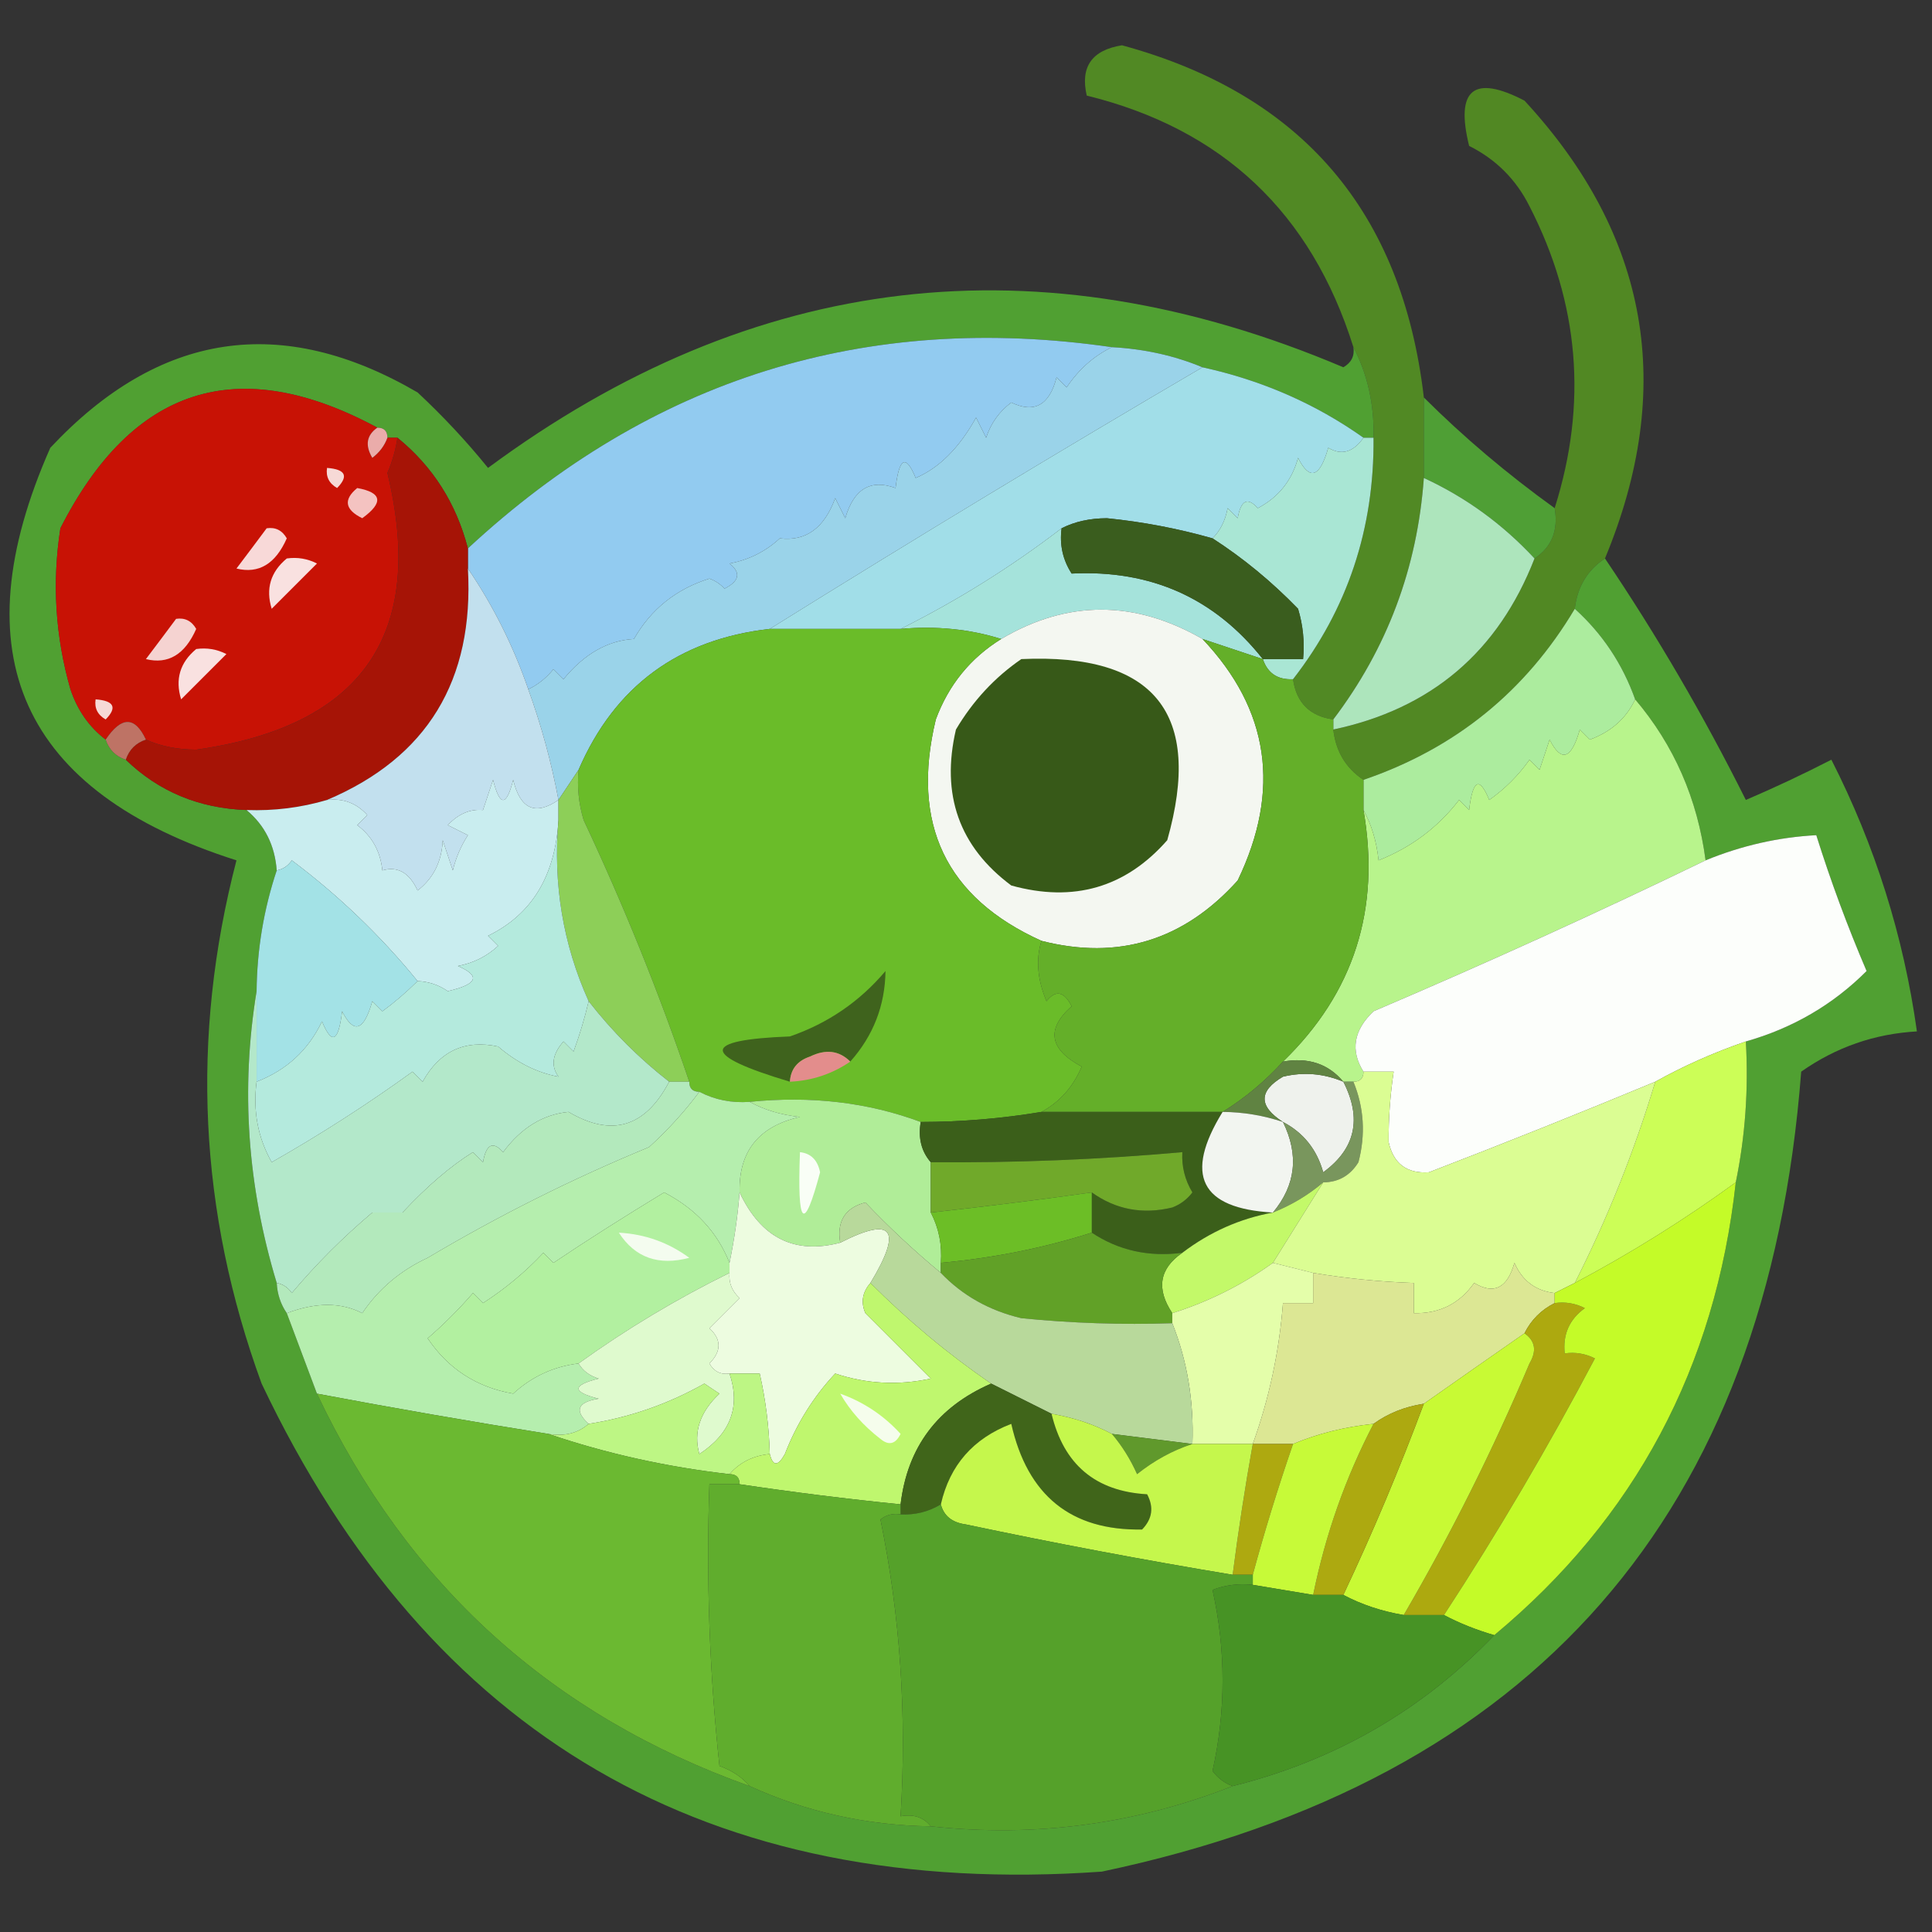
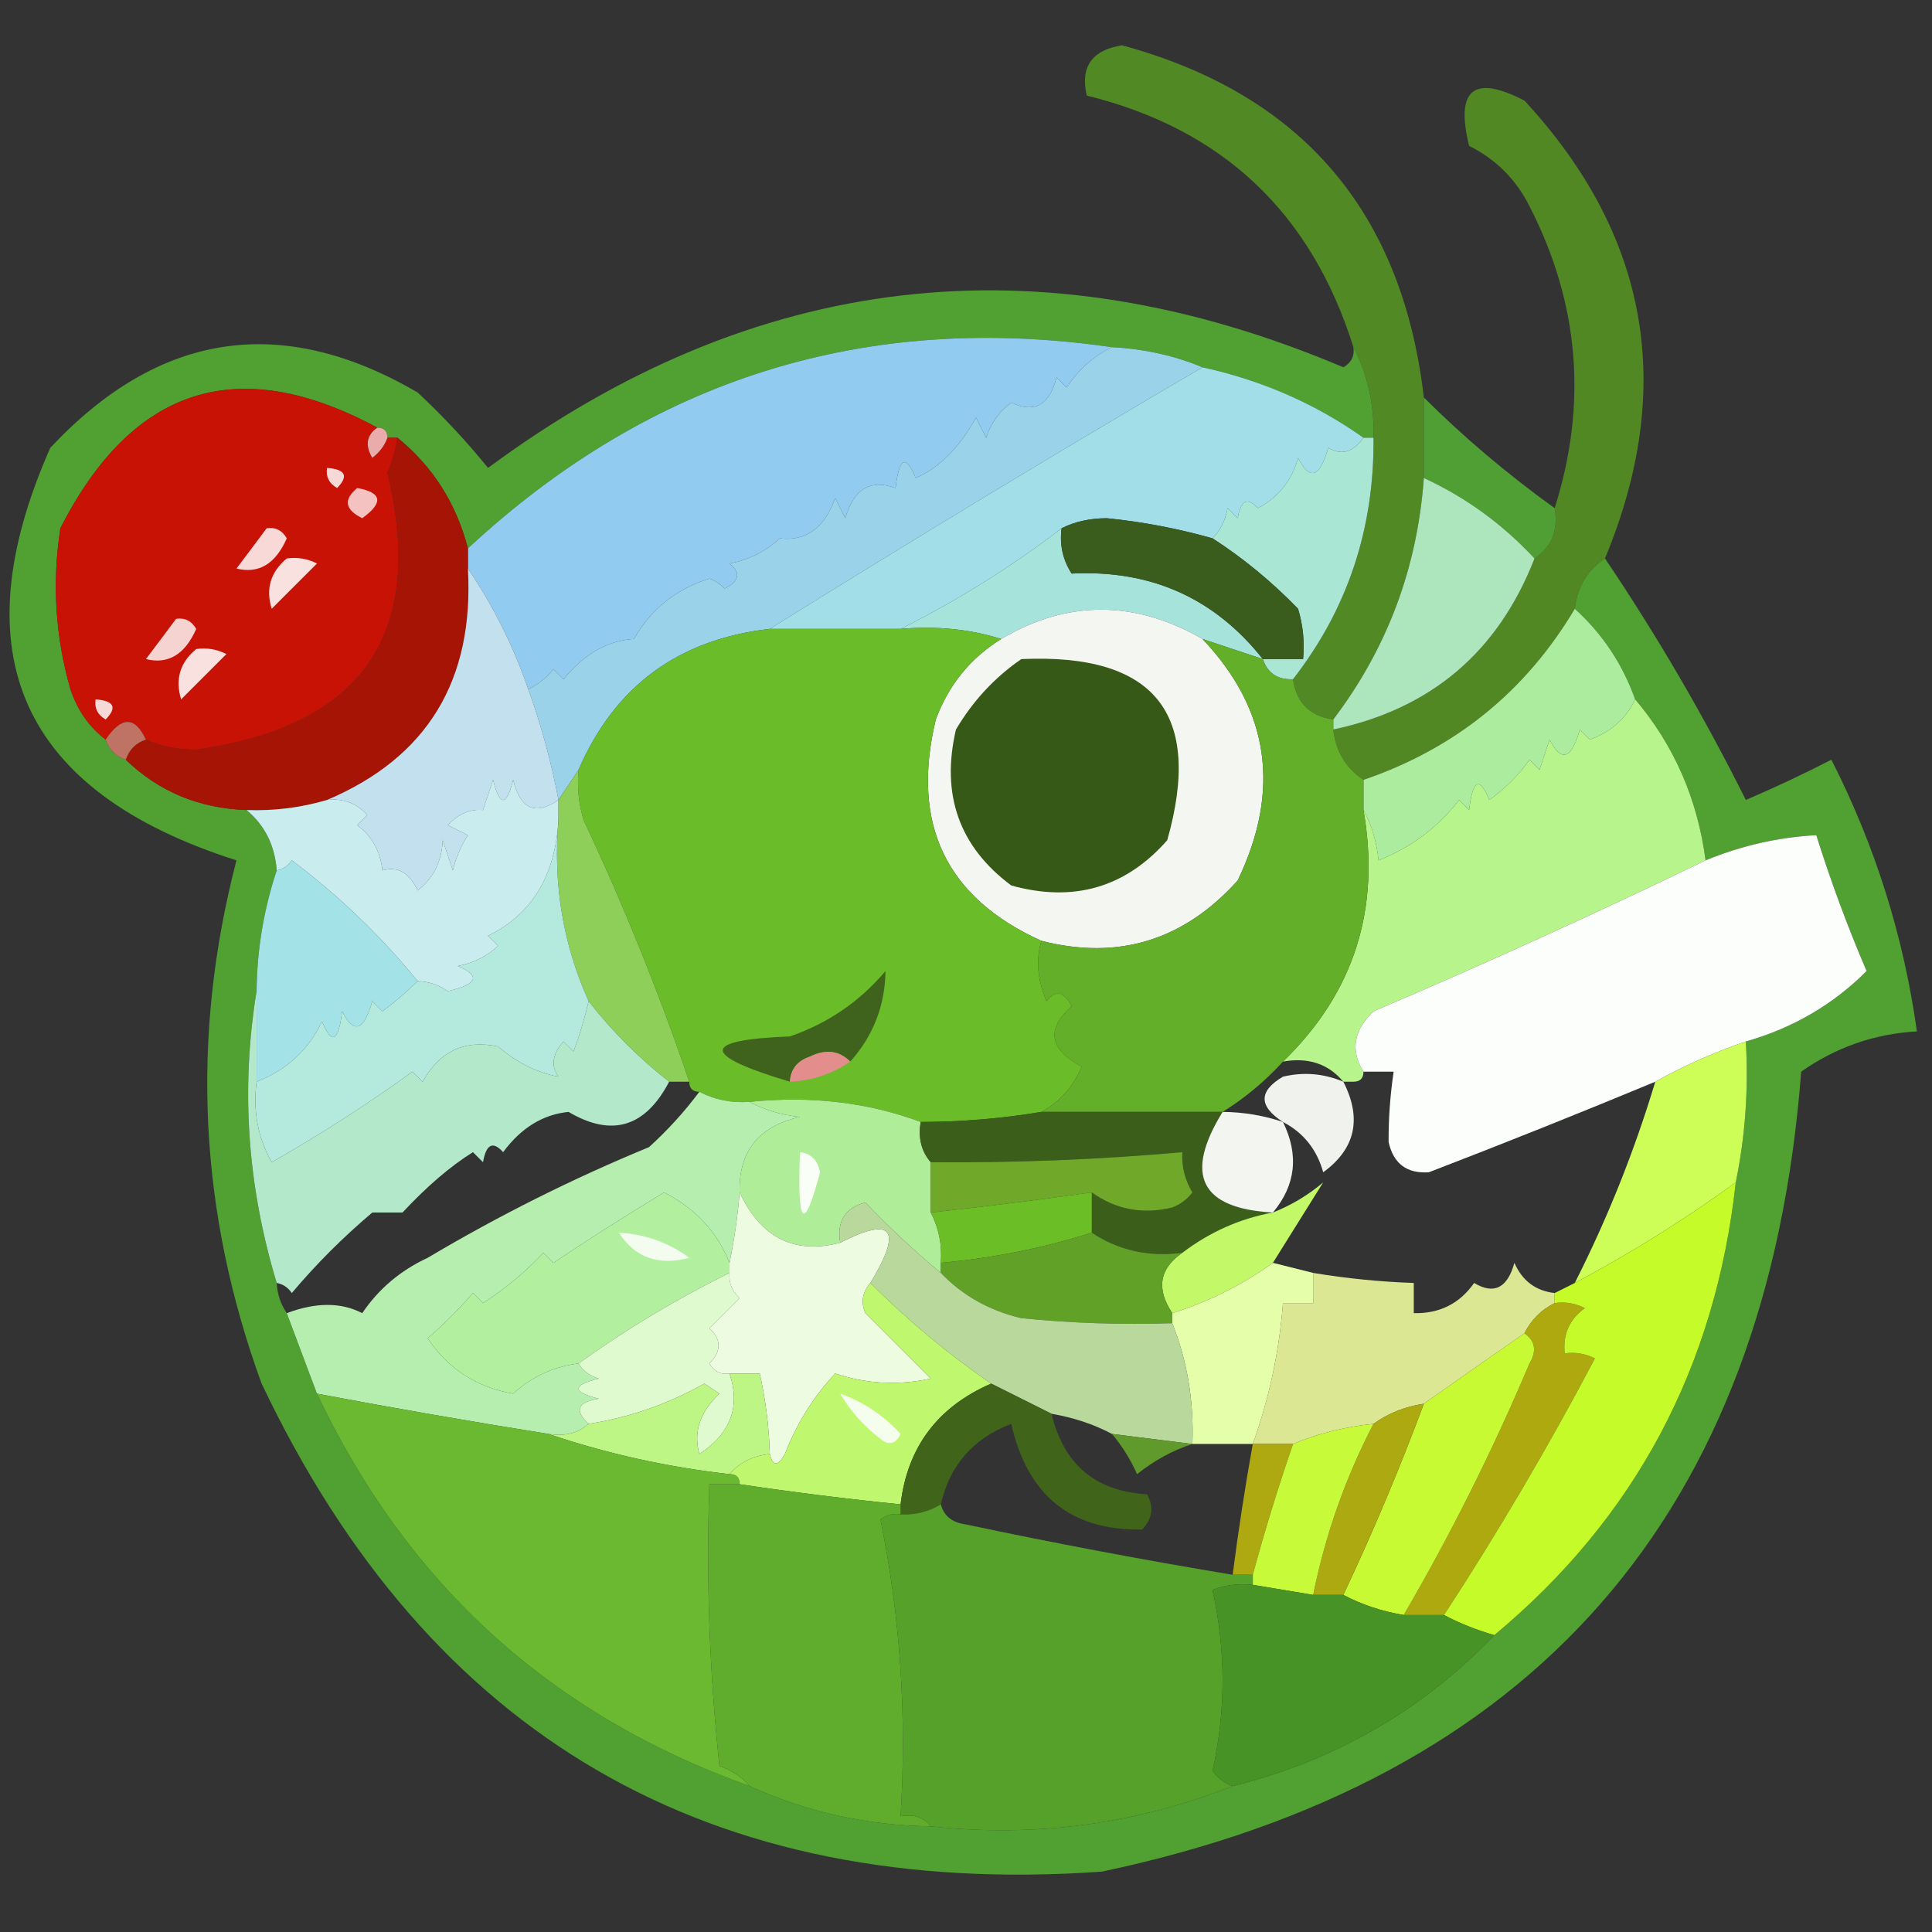
<svg xmlns="http://www.w3.org/2000/svg" version="1.1" width="192px" height="192px" style="shape-rendering:geometricPrecision; text-rendering:geometricPrecision; image-rendering:optimizeQuality; fill-rule:evenodd; clip-rule:evenodd">
  <rect width="100%" height="100%" fill="#333333" stroke="none" />
  <g>
    <path style="opacity:1" fill="#518924" d="M 141.5,39.5 C 141.5,42.167 141.5,44.833 141.5,47.5C 140.854,56.443 137.854,64.443 132.5,71.5C 130.167,71.167 128.833,69.833 128.5,67.5C 133.916,60.537 136.583,52.537 136.5,43.5C 136.58,40.219 135.913,37.219 134.5,34.5C 130.314,21.145 121.481,12.812 108,9.5C 107.341,6.647 108.508,4.98 111.5,4.5C 129.346,9.352 139.346,21.019 141.5,39.5 Z" />
  </g>
  <g>
    <path style="opacity:1" fill="#518823" d="M 159.5,55.5 C 157.75,56.659 156.75,58.326 156.5,60.5C 151.604,68.726 144.604,74.393 135.5,77.5C 133.75,76.341 132.75,74.674 132.5,72.5C 142.226,70.441 148.893,64.775 152.5,55.5C 154.213,54.365 154.88,52.698 154.5,50.5C 157.784,40.135 156.95,30.135 152,20.5C 150.667,17.833 148.667,15.833 146,14.5C 144.614,8.88 146.448,7.38 151.5,10C 163.875,23.383 166.542,38.549 159.5,55.5 Z" />
  </g>
  <g>
    <path style="opacity:0.914" fill="#53ab33" d="M 134.5,34.5 C 135.913,37.219 136.58,40.219 136.5,43.5C 136.167,43.5 135.833,43.5 135.5,43.5C 130.735,40.123 125.401,37.79 119.5,36.5C 116.727,35.343 113.727,34.676 110.5,34.5C 86.026,30.954 64.693,37.621 46.5,54.5C 45.343,50.024 43.01,46.358 39.5,43.5C 39.167,43.5 38.833,43.5 38.5,43.5C 38.5,42.833 38.167,42.5 37.5,42.5C 23.678,35.051 13.178,38.384 6,52.5C 5.161,57.921 5.494,63.255 7,68.5C 7.697,70.584 8.864,72.251 10.5,73.5C 10.833,74.5 11.5,75.167 12.5,75.5C 15.775,78.666 19.775,80.332 24.5,80.5C 26.317,82.012 27.317,84.012 27.5,86.5C 26.207,90.384 25.541,94.384 25.5,98.5C 23.91,108.183 24.577,117.85 27.5,127.5C 27.557,128.609 27.89,129.609 28.5,130.5C 29.501,133.172 30.501,135.838 31.5,138.5C 40.475,157.478 54.809,170.478 74.5,177.5C 80.117,180.068 86.117,181.401 92.5,181.5C 102.859,182.626 112.859,181.293 122.5,177.5C 132.676,174.964 141.342,169.964 148.5,162.5C 162.481,150.88 170.481,135.88 172.5,117.5C 173.441,112.93 173.774,108.263 173.5,103.5C 178.168,102.171 182.168,99.838 185.5,96.5C 183.602,92.07 181.936,87.57 180.5,83C 176.74,83.2 173.074,84.034 169.5,85.5C 168.694,79.387 166.361,74.053 162.5,69.5C 161.241,65.975 159.241,62.975 156.5,60.5C 156.75,58.326 157.75,56.659 159.5,55.5C 164.662,63.149 169.328,71.149 173.5,79.5C 176.393,78.26 179.227,76.926 182,75.5C 186.347,84.04 189.18,93.04 190.5,102.5C 186.29,102.737 182.456,104.07 179,106.5C 175.634,150.443 152.467,176.943 109.5,186C 70.483,188.751 42.65,172.585 26,137.5C 19.754,120.419 18.921,103.086 23.5,85.5C 2.093,78.688 -4.073,65.021 5,44.5C 15.815,32.956 27.982,31.122 41.5,39C 44.045,41.376 46.378,43.876 48.5,46.5C 74.882,26.994 103.216,23.661 133.5,36.5C 134.298,36.043 134.631,35.376 134.5,34.5 Z" />
  </g>
  <g>
    <path style="opacity:1" fill="#92cbf0" d="M 110.5,34.5 C 108.696,35.381 107.196,36.714 106,38.5C 105.667,38.167 105.333,37.833 105,37.5C 104.292,40.268 102.792,41.101 100.5,40C 99.299,40.903 98.465,42.069 98,43.5C 97.667,42.833 97.333,42.167 97,41.5C 95.328,44.514 93.328,46.514 91,47.5C 90.025,45.122 89.359,45.456 89,48.5C 86.512,47.588 84.845,48.588 84,51.5C 83.667,50.833 83.333,50.167 83,49.5C 81.92,52.483 80.087,53.816 77.5,53.5C 76.088,54.806 74.421,55.64 72.5,56C 73.654,56.914 73.487,57.747 72,58.5C 71.586,58.043 71.086,57.709 70.5,57.5C 67.197,58.537 64.697,60.537 63,63.5C 60.391,63.653 58.057,64.987 56,67.5C 55.667,67.167 55.333,66.833 55,66.5C 54.292,67.38 53.458,68.047 52.5,68.5C 51.01,64.187 49.01,60.187 46.5,56.5C 46.5,55.833 46.5,55.167 46.5,54.5C 64.693,37.621 86.026,30.954 110.5,34.5 Z" />
  </g>
  <g>
    <path style="opacity:1" fill="#9ad3e9" d="M 110.5,34.5 C 113.727,34.676 116.727,35.343 119.5,36.5C 105.418,44.746 91.085,53.413 76.5,62.5C 67.42,63.531 61.087,68.198 57.5,76.5C 56.833,77.5 56.167,78.5 55.5,79.5C 54.8,75.763 53.8,72.096 52.5,68.5C 53.458,68.047 54.292,67.38 55,66.5C 55.333,66.833 55.667,67.167 56,67.5C 58.057,64.987 60.391,63.653 63,63.5C 64.697,60.537 67.197,58.537 70.5,57.5C 71.086,57.709 71.586,58.043 72,58.5C 73.487,57.747 73.654,56.914 72.5,56C 74.421,55.64 76.088,54.806 77.5,53.5C 80.087,53.816 81.92,52.483 83,49.5C 83.333,50.167 83.667,50.833 84,51.5C 84.845,48.588 86.512,47.588 89,48.5C 89.359,45.456 90.025,45.122 91,47.5C 93.328,46.514 95.328,44.514 97,41.5C 97.333,42.167 97.667,42.833 98,43.5C 98.465,42.069 99.299,40.903 100.5,40C 102.792,41.101 104.292,40.268 105,37.5C 105.333,37.833 105.667,38.167 106,38.5C 107.196,36.714 108.696,35.381 110.5,34.5 Z" />
  </g>
  <g>
    <path style="opacity:1" fill="#a1dee8" d="M 119.5,36.5 C 125.401,37.79 130.735,40.123 135.5,43.5C 134.48,44.954 133.313,45.287 132,44.5C 131.16,47.464 130.16,47.797 129,45.5C 128.389,47.75 127.056,49.417 125,50.5C 123.984,49.366 123.317,49.699 123,51.5C 122.667,51.167 122.333,50.833 122,50.5C 121.768,51.737 121.268,52.737 120.5,53.5C 117.072,52.526 113.572,51.859 110,51.5C 108.293,51.508 106.793,51.842 105.5,52.5C 100.498,56.336 95.165,59.669 89.5,62.5C 85.167,62.5 80.833,62.5 76.5,62.5C 91.085,53.413 105.418,44.746 119.5,36.5 Z" />
  </g>
  <g>
    <path style="opacity:1" fill="#c81205" d="M 37.5,42.5 C 36.426,43.251 36.26,44.251 37,45.5C 37.717,44.956 38.217,44.289 38.5,43.5C 38.833,43.5 39.167,43.5 39.5,43.5C 39.322,44.695 38.989,45.861 38.5,47C 42.36,63.001 36.026,72.168 19.5,74.5C 17.631,74.493 15.964,74.16 14.5,73.5C 13.406,71.164 12.073,71.164 10.5,73.5C 8.864,72.251 7.697,70.584 7,68.5C 5.494,63.255 5.161,57.921 6,52.5C 13.178,38.384 23.678,35.051 37.5,42.5 Z" />
  </g>
  <g>
    <path style="opacity:0.892" fill="#53ac36" d="M 141.5,39.5 C 145.458,43.446 149.792,47.113 154.5,50.5C 154.88,52.698 154.213,54.365 152.5,55.5C 149.335,52.09 145.668,49.423 141.5,47.5C 141.5,44.833 141.5,42.167 141.5,39.5 Z" />
  </g>
  <g>
    <path style="opacity:1" fill="#eaacaa" d="M 37.5,42.5 C 38.167,42.5 38.5,42.833 38.5,43.5C 38.217,44.289 37.717,44.956 37,45.5C 36.26,44.251 36.426,43.251 37.5,42.5 Z" />
  </g>
  <g>
    <path style="opacity:1" fill="#a9e6d4" d="M 135.5,43.5 C 135.833,43.5 136.167,43.5 136.5,43.5C 136.583,52.537 133.916,60.537 128.5,67.5C 126.973,67.573 125.973,66.906 125.5,65.5C 126.833,65.5 128.167,65.5 129.5,65.5C 129.66,63.801 129.494,62.134 129,60.5C 126.372,57.789 123.539,55.456 120.5,53.5C 121.268,52.737 121.768,51.737 122,50.5C 122.333,50.833 122.667,51.167 123,51.5C 123.317,49.699 123.984,49.366 125,50.5C 127.056,49.417 128.389,47.75 129,45.5C 130.16,47.797 131.16,47.464 132,44.5C 133.313,45.287 134.48,44.954 135.5,43.5 Z" />
  </g>
  <g>
    <path style="opacity:1" fill="#a61406" d="M 39.5,43.5 C 43.01,46.358 45.343,50.024 46.5,54.5C 46.5,55.167 46.5,55.833 46.5,56.5C 47.126,67.612 42.459,75.278 32.5,79.5C 29.904,80.265 27.237,80.599 24.5,80.5C 19.775,80.332 15.775,78.666 12.5,75.5C 12.833,74.5 13.5,73.833 14.5,73.5C 15.964,74.16 17.631,74.493 19.5,74.5C 36.026,72.168 42.36,63.001 38.5,47C 38.989,45.861 39.322,44.695 39.5,43.5 Z" />
  </g>
  <g>
    <path style="opacity:1" fill="#f6d9d6" d="M 32.5,46.5 C 34.337,46.639 34.67,47.306 33.5,48.5C 32.703,48.043 32.369,47.376 32.5,46.5 Z" />
  </g>
  <g>
    <path style="opacity:1" fill="#f4c3c1" d="M 35.5,48.5 C 37.973,48.947 38.14,49.947 36,51.5C 34.272,50.648 34.105,49.648 35.5,48.5 Z" />
  </g>
  <g>
    <path style="opacity:1" fill="#a5e3db" d="M 105.5,52.5 C 105.286,54.144 105.62,55.644 106.5,57C 114.37,56.605 120.704,59.439 125.5,65.5C 123.5,64.833 121.5,64.167 119.5,63.5C 112.74,59.616 106.073,59.616 99.5,63.5C 96.375,62.521 93.042,62.187 89.5,62.5C 95.165,59.669 100.498,56.336 105.5,52.5 Z" />
  </g>
  <g>
    <path style="opacity:1" fill="#3a5d1e" d="M 120.5,53.5 C 123.539,55.456 126.372,57.789 129,60.5C 129.494,62.134 129.66,63.801 129.5,65.5C 128.167,65.5 126.833,65.5 125.5,65.5C 120.704,59.439 114.37,56.605 106.5,57C 105.62,55.644 105.286,54.144 105.5,52.5C 106.793,51.842 108.293,51.508 110,51.5C 113.572,51.859 117.072,52.526 120.5,53.5 Z" />
  </g>
  <g>
    <path style="opacity:1" fill="#ade5bc" d="M 141.5,47.5 C 145.668,49.423 149.335,52.09 152.5,55.5C 148.893,64.775 142.226,70.441 132.5,72.5C 132.5,72.167 132.5,71.833 132.5,71.5C 137.854,64.443 140.854,56.443 141.5,47.5 Z" />
  </g>
  <g>
    <path style="opacity:1" fill="#f8d9d8" d="M 26.5,52.5 C 27.376,52.369 28.043,52.703 28.5,53.5C 27.379,56.047 25.712,57.047 23.5,56.5C 24.524,55.148 25.524,53.815 26.5,52.5 Z" />
  </g>
  <g>
    <path style="opacity:1" fill="#f9e1e0" d="M 28.5,55.5 C 29.552,55.35 30.552,55.517 31.5,56C 30,57.5 28.5,59 27,60.5C 26.387,58.505 26.887,56.838 28.5,55.5 Z" />
  </g>
  <g>
    <path style="opacity:1" fill="#f4f7f1" d="M 119.5,63.5 C 126.15,70.518 127.317,78.518 123,87.5C 117.649,93.452 111.149,95.452 103.5,93.5C 93.998,89.21 90.498,81.876 93,71.5C 94.274,68.064 96.441,65.397 99.5,63.5C 106.073,59.616 112.74,59.616 119.5,63.5 Z" />
  </g>
  <g>
    <path style="opacity:1" fill="#f5d3d1" d="M 17.5,61.5 C 18.376,61.369 19.043,61.703 19.5,62.5C 18.379,65.047 16.712,66.047 14.5,65.5C 15.524,64.148 16.524,62.815 17.5,61.5 Z" />
  </g>
  <g>
    <path style="opacity:1" fill="#6abc29" d="M 76.5,62.5 C 80.833,62.5 85.167,62.5 89.5,62.5C 93.042,62.187 96.375,62.521 99.5,63.5C 96.441,65.397 94.274,68.064 93,71.5C 90.498,81.876 93.998,89.21 103.5,93.5C 102.925,95.343 103.091,97.343 104,99.5C 104.914,98.346 105.747,98.513 106.5,100C 103.936,102.276 104.27,104.276 107.5,106C 106.643,108.019 105.309,109.519 103.5,110.5C 99.534,111.162 95.534,111.495 91.5,111.5C 86.265,109.55 80.598,108.883 74.5,109.5C 72.709,109.634 71.042,109.301 69.5,108.5C 68.833,108.5 68.5,108.167 68.5,107.5C 65.499,98.669 61.999,90.002 58,81.5C 57.507,79.866 57.34,78.199 57.5,76.5C 61.087,68.198 67.42,63.531 76.5,62.5 Z" />
  </g>
  <g>
    <path style="opacity:1" fill="#acec9e" d="M 156.5,60.5 C 159.241,62.975 161.241,65.975 162.5,69.5C 161.618,71.384 160.118,72.717 158,73.5C 157.667,73.167 157.333,72.833 157,72.5C 156.16,75.464 155.16,75.797 154,73.5C 153.667,74.5 153.333,75.5 153,76.5C 152.667,76.167 152.333,75.833 152,75.5C 150.903,77.053 149.57,78.386 148,79.5C 147.026,77.122 146.359,77.456 146,80.5C 145.667,80.167 145.333,79.833 145,79.5C 142.909,82.218 140.242,84.218 137,85.5C 136.802,83.618 136.302,81.952 135.5,80.5C 135.5,79.5 135.5,78.5 135.5,77.5C 144.604,74.393 151.604,68.726 156.5,60.5 Z" />
  </g>
  <g>
    <path style="opacity:1" fill="#f9e1e0" d="M 19.5,64.5 C 20.552,64.35 21.552,64.517 22.5,65C 21,66.5 19.5,68 18,69.5C 17.387,67.505 17.887,65.838 19.5,64.5 Z" />
  </g>
  <g>
    <path style="opacity:1" fill="#375918" d="M 101.5,65.5 C 114.742,64.898 119.575,70.898 116,83.5C 111.86,88.211 106.694,89.711 100.5,88C 95.324,84.146 93.491,78.979 95,72.5C 96.694,69.642 98.861,67.309 101.5,65.5 Z" />
  </g>
  <g>
    <path style="opacity:1" fill="#c2e0ee" d="M 46.5,56.5 C 49.01,60.187 51.01,64.187 52.5,68.5C 53.8,72.096 54.8,75.763 55.5,79.5C 53.198,81.077 51.698,80.411 51,77.5C 50.333,80.167 49.667,80.167 49,77.5C 48.667,78.5 48.333,79.5 48,80.5C 46.719,80.381 45.552,80.881 44.5,82C 45.167,82.333 45.833,82.667 46.5,83C 45.809,84.067 45.309,85.234 45,86.5C 44.667,85.5 44.333,84.5 44,83.5C 43.902,85.619 43.069,87.286 41.5,88.5C 40.685,86.724 39.519,86.057 38,86.5C 37.801,84.597 36.968,83.097 35.5,82C 35.833,81.667 36.167,81.333 36.5,81C 35.437,79.812 34.103,79.312 32.5,79.5C 42.459,75.278 47.126,67.612 46.5,56.5 Z" />
  </g>
  <g>
    <path style="opacity:1" fill="#f6d9d6" d="M 9.5,69.5 C 11.337,69.639 11.67,70.306 10.5,71.5C 9.702,71.043 9.369,70.376 9.5,69.5 Z" />
  </g>
  <g>
    <path style="opacity:1" fill="#be7365" d="M 14.5,73.5 C 13.5,73.833 12.833,74.5 12.5,75.5C 11.5,75.167 10.833,74.5 10.5,73.5C 12.073,71.164 13.406,71.164 14.5,73.5 Z" />
  </g>
  <g>
    <path style="opacity:1" fill="#b8f48c" d="M 162.5,69.5 C 166.361,74.053 168.694,79.387 169.5,85.5C 158.709,90.725 147.709,95.725 136.5,100.5C 134.514,102.395 134.181,104.395 135.5,106.5C 135.5,107.167 135.167,107.5 134.5,107.5C 134.167,107.5 133.833,107.5 133.5,107.5C 132.01,105.72 130.01,105.054 127.5,105.5C 134.55,98.68 137.217,90.347 135.5,80.5C 136.302,81.952 136.802,83.618 137,85.5C 140.242,84.218 142.909,82.218 145,79.5C 145.333,79.833 145.667,80.167 146,80.5C 146.359,77.456 147.026,77.122 148,79.5C 149.57,78.386 150.903,77.053 152,75.5C 152.333,75.833 152.667,76.167 153,76.5C 153.333,75.5 153.667,74.5 154,73.5C 155.16,75.797 156.16,75.464 157,72.5C 157.333,72.833 157.667,73.167 158,73.5C 160.118,72.717 161.618,71.384 162.5,69.5 Z" />
  </g>
  <g>
    <path style="opacity:1" fill="#fcfefb" d="M 173.5,103.5 C 170.314,104.597 167.314,105.93 164.5,107.5C 157.05,110.595 149.55,113.595 142,116.5C 139.812,116.646 138.479,115.646 138,113.5C 137.982,111.203 138.149,108.869 138.5,106.5C 137.5,106.5 136.5,106.5 135.5,106.5C 134.181,104.395 134.514,102.395 136.5,100.5C 147.709,95.725 158.709,90.725 169.5,85.5C 173.074,84.034 176.74,83.2 180.5,83C 181.936,87.57 183.602,92.07 185.5,96.5C 182.168,99.838 178.168,102.171 173.5,103.5 Z" />
  </g>
  <g>
    <path style="opacity:1" fill="#c9edef" d="M 55.5,79.5 C 55.5,80.167 55.5,80.833 55.5,81.5C 55.178,87.053 52.845,90.886 48.5,93C 48.833,93.333 49.167,93.667 49.5,94C 48.377,95.044 47.044,95.71 45.5,96C 47.795,96.984 47.461,97.817 44.5,98.5C 43.583,97.873 42.583,97.539 41.5,97.5C 37.836,93.003 33.669,89.003 29,85.5C 28.617,86.056 28.117,86.389 27.5,86.5C 27.317,84.012 26.317,82.012 24.5,80.5C 27.237,80.599 29.904,80.265 32.5,79.5C 34.103,79.312 35.437,79.812 36.5,81C 36.167,81.333 35.833,81.667 35.5,82C 36.968,83.097 37.801,84.597 38,86.5C 39.519,86.057 40.685,86.724 41.5,88.5C 43.069,87.286 43.902,85.619 44,83.5C 44.333,84.5 44.667,85.5 45,86.5C 45.309,85.234 45.809,84.067 46.5,83C 45.833,82.667 45.167,82.333 44.5,82C 45.552,80.881 46.719,80.381 48,80.5C 48.333,79.5 48.667,78.5 49,77.5C 49.667,80.167 50.333,80.167 51,77.5C 51.698,80.411 53.198,81.077 55.5,79.5 Z" />
  </g>
  <g>
    <path style="opacity:1" fill="#8dcf58" d="M 57.5,76.5 C 57.34,78.199 57.507,79.866 58,81.5C 61.999,90.002 65.499,98.669 68.5,107.5C 67.833,107.5 67.167,107.5 66.5,107.5C 63.5,105.167 60.833,102.5 58.5,99.5C 55.949,93.847 54.949,87.847 55.5,81.5C 55.5,80.833 55.5,80.167 55.5,79.5C 56.167,78.5 56.833,77.5 57.5,76.5 Z" />
  </g>
  <g>
    <path style="opacity:1" fill="#a3e2e6" d="M 41.5,97.5 C 40.322,98.662 39.155,99.662 38,100.5C 37.667,100.167 37.333,99.833 37,99.5C 36.16,102.464 35.16,102.797 34,100.5C 33.641,103.544 32.974,103.878 32,101.5C 30.65,104.349 28.483,106.349 25.5,107.5C 25.5,104.5 25.5,101.5 25.5,98.5C 25.541,94.384 26.207,90.384 27.5,86.5C 28.117,86.389 28.617,86.056 29,85.5C 33.669,89.003 37.836,93.003 41.5,97.5 Z" />
  </g>
  <g>
    <path style="opacity:1" fill="#64af29" d="M 119.5,63.5 C 121.5,64.167 123.5,64.833 125.5,65.5C 125.973,66.906 126.973,67.573 128.5,67.5C 128.833,69.833 130.167,71.167 132.5,71.5C 132.5,71.833 132.5,72.167 132.5,72.5C 132.75,74.674 133.75,76.341 135.5,77.5C 135.5,78.5 135.5,79.5 135.5,80.5C 137.217,90.347 134.55,98.68 127.5,105.5C 125.7,107.471 123.7,109.138 121.5,110.5C 115.5,110.5 109.5,110.5 103.5,110.5C 105.309,109.519 106.643,108.019 107.5,106C 104.27,104.276 103.936,102.276 106.5,100C 105.747,98.513 104.914,98.346 104,99.5C 103.091,97.343 102.925,95.343 103.5,93.5C 111.149,95.452 117.649,93.452 123,87.5C 127.317,78.518 126.15,70.518 119.5,63.5 Z" />
  </g>
  <g>
    <path style="opacity:1" fill="#3f631d" d="M 84.5,105.5 C 83.399,104.402 82.066,104.235 80.5,105C 79.244,105.417 78.577,106.25 78.5,107.5C 69.61,104.841 69.61,103.341 78.5,103C 82.274,101.698 85.441,99.531 88,96.5C 87.956,99.923 86.79,102.923 84.5,105.5 Z" />
  </g>
  <g>
    <path style="opacity:1" fill="#b4eadd" d="M 55.5,81.5 C 54.949,87.847 55.949,93.847 58.5,99.5C 58.108,101.179 57.608,102.846 57,104.5C 56.667,104.167 56.333,103.833 56,103.5C 54.887,104.76 54.72,105.927 55.5,107C 53.369,106.602 51.369,105.602 49.5,104C 46.185,103.295 43.685,104.461 42,107.5C 41.667,107.167 41.333,106.833 41,106.5C 36.503,109.749 31.837,112.749 27,115.5C 25.625,113.063 25.125,110.397 25.5,107.5C 28.483,106.349 30.65,104.349 32,101.5C 32.974,103.878 33.641,103.544 34,100.5C 35.16,102.797 36.16,102.464 37,99.5C 37.333,99.833 37.667,100.167 38,100.5C 39.155,99.662 40.322,98.662 41.5,97.5C 42.583,97.539 43.583,97.873 44.5,98.5C 47.461,97.817 47.795,96.984 45.5,96C 47.044,95.71 48.377,95.044 49.5,94C 49.167,93.667 48.833,93.333 48.5,93C 52.845,90.886 55.178,87.053 55.5,81.5 Z" />
  </g>
  <g>
    <path style="opacity:1" fill="#e38d8c" d="M 84.5,105.5 C 82.703,106.73 80.703,107.396 78.5,107.5C 78.577,106.25 79.244,105.417 80.5,105C 82.066,104.235 83.399,104.402 84.5,105.5 Z" />
  </g>
  <g>
    <path style="opacity:1" fill="#b3e8ca" d="M 25.5,98.5 C 25.5,101.5 25.5,104.5 25.5,107.5C 25.125,110.397 25.625,113.063 27,115.5C 31.837,112.749 36.503,109.749 41,106.5C 41.333,106.833 41.667,107.167 42,107.5C 43.685,104.461 46.185,103.295 49.5,104C 51.369,105.602 53.369,106.602 55.5,107C 54.72,105.927 54.887,104.76 56,103.5C 56.333,103.833 56.667,104.167 57,104.5C 57.608,102.846 58.108,101.179 58.5,99.5C 60.833,102.5 63.5,105.167 66.5,107.5C 64.124,112.034 60.791,113.034 56.5,110.5C 53.952,110.753 51.785,112.086 50,114.5C 48.984,113.366 48.317,113.699 48,115.5C 47.667,115.167 47.333,114.833 47,114.5C 44.766,115.891 42.433,117.891 40,120.5C 39,120.5 38,120.5 37,120.5C 34.097,122.947 31.43,125.614 29,128.5C 28.617,127.944 28.117,127.611 27.5,127.5C 24.577,117.85 23.91,108.183 25.5,98.5 Z" />
  </g>
  <g>
    <path style="opacity:1" fill="#eff2ed" d="M 133.5,107.5 C 135.369,111.163 134.703,114.163 131.5,116.5C 130.866,114.228 129.532,112.561 127.5,111.5C 125.069,109.932 125.069,108.432 127.5,107C 129.545,106.51 131.545,106.677 133.5,107.5 Z" />
  </g>
  <g>
-     <path style="opacity:1" fill="#608342" d="M 127.5,105.5 C 130.01,105.054 132.01,105.72 133.5,107.5C 131.545,106.677 129.545,106.51 127.5,107C 125.069,108.432 125.069,109.932 127.5,111.5C 125.565,110.85 123.565,110.517 121.5,110.5C 123.7,109.138 125.7,107.471 127.5,105.5 Z" />
-   </g>
+     </g>
  <g>
    <path style="opacity:1" fill="#ccfe57" d="M 173.5,103.5 C 173.774,108.263 173.441,112.93 172.5,117.5C 167.476,121.163 162.142,124.497 156.5,127.5C 159.749,121.09 162.416,114.423 164.5,107.5C 167.314,105.93 170.314,104.597 173.5,103.5 Z" />
  </g>
  <g>
    <path style="opacity:1" fill="#b0ed98" d="M 74.5,109.5 C 80.598,108.883 86.265,109.55 91.5,111.5C 91.232,113.099 91.566,114.432 92.5,115.5C 92.5,117.167 92.5,118.833 92.5,120.5C 93.301,122.042 93.634,123.708 93.5,125.5C 93.5,125.833 93.5,126.167 93.5,126.5C 90.867,124.32 88.367,121.987 86,119.5C 83.98,120.032 83.147,121.365 83.5,123.5C 78.957,124.69 75.623,123.023 73.5,118.5C 73.399,114.425 75.399,111.925 79.5,111C 77.618,110.802 75.952,110.302 74.5,109.5 Z" />
  </g>
  <g>
    <path style="opacity:1" fill="#3b5f1a" d="M 103.5,110.5 C 109.5,110.5 115.5,110.5 121.5,110.5C 117.637,116.769 119.303,120.102 126.5,120.5C 123.221,121.099 120.221,122.432 117.5,124.5C 114.162,124.935 111.162,124.268 108.5,122.5C 108.5,121.167 108.5,119.833 108.5,118.5C 110.896,120.212 113.562,120.712 116.5,120C 117.308,119.692 117.975,119.192 118.5,118.5C 117.754,117.264 117.421,115.93 117.5,114.5C 109.188,115.24 100.854,115.573 92.5,115.5C 91.566,114.432 91.232,113.099 91.5,111.5C 95.534,111.495 99.534,111.162 103.5,110.5 Z" />
  </g>
  <g>
    <path style="opacity:1" fill="#f2f5f0" d="M 121.5,110.5 C 123.565,110.517 125.565,110.85 127.5,111.5C 129.107,114.778 128.773,117.778 126.5,120.5C 119.303,120.102 117.637,116.769 121.5,110.5 Z" />
  </g>
  <g>
-     <path style="opacity:1" fill="#b3e9bc" d="M 66.5,107.5 C 67.167,107.5 67.833,107.5 68.5,107.5C 68.5,108.167 68.833,108.5 69.5,108.5C 68.04,110.463 66.373,112.296 64.5,114C 56.929,117.119 49.596,120.785 42.5,125C 39.789,126.261 37.622,128.094 36,130.5C 33.894,129.409 31.393,129.409 28.5,130.5C 27.89,129.609 27.557,128.609 27.5,127.5C 28.117,127.611 28.617,127.944 29,128.5C 31.43,125.614 34.097,122.947 37,120.5C 38,120.5 39,120.5 40,120.5C 42.433,117.891 44.766,115.891 47,114.5C 47.333,114.833 47.667,115.167 48,115.5C 48.317,113.699 48.984,113.366 50,114.5C 51.785,112.086 53.952,110.753 56.5,110.5C 60.791,113.034 64.124,112.034 66.5,107.5 Z" />
-   </g>
+     </g>
  <g>
    <path style="opacity:1" fill="#b5eeae" d="M 69.5,108.5 C 71.042,109.301 72.709,109.634 74.5,109.5C 75.952,110.302 77.618,110.802 79.5,111C 75.399,111.925 73.399,114.425 73.5,118.5C 73.317,120.821 72.984,123.154 72.5,125.5C 71.287,122.447 69.12,120.113 66,118.5C 61.886,121.003 58.219,123.336 55,125.5C 54.667,125.167 54.333,124.833 54,124.5C 52.225,126.394 50.225,128.061 48,129.5C 47.667,129.167 47.333,128.833 47,128.5C 45.605,130.112 44.105,131.612 42.5,133C 44.538,136.034 47.371,137.867 51,138.5C 52.86,136.799 55.027,135.799 57.5,135.5C 57.917,136.222 58.584,136.722 59.5,137C 56.833,137.667 56.833,138.333 59.5,139C 57.381,139.342 57.047,140.175 58.5,141.5C 57.432,142.434 56.099,142.768 54.5,142.5C 46.817,141.275 39.15,139.942 31.5,138.5C 30.501,135.838 29.501,133.172 28.5,130.5C 31.393,129.409 33.894,129.409 36,130.5C 37.622,128.094 39.789,126.261 42.5,125C 49.596,120.785 56.929,117.119 64.5,114C 66.373,112.296 68.04,110.463 69.5,108.5 Z" />
  </g>
  <g>
    <path style="opacity:1" fill="#70a92a" d="M 108.5,118.5 C 103.497,119.209 98.163,119.875 92.5,120.5C 92.5,118.833 92.5,117.167 92.5,115.5C 100.854,115.573 109.188,115.24 117.5,114.5C 117.421,115.93 117.754,117.264 118.5,118.5C 117.975,119.192 117.308,119.692 116.5,120C 113.562,120.712 110.896,120.212 108.5,118.5 Z" />
  </g>
  <g>
    <path style="opacity:1" fill="#f9fef6" d="M 79.5,114.5 C 80.586,114.62 81.253,115.287 81.5,116.5C 79.881,122.574 79.215,121.907 79.5,114.5 Z" />
  </g>
  <g>
-     <path style="opacity:1" fill="#79965d" d="M 133.5,107.5 C 133.833,107.5 134.167,107.5 134.5,107.5C 135.555,110.073 135.722,112.739 135,115.5C 134.184,116.823 133.017,117.489 131.5,117.5C 130.021,118.759 128.354,119.759 126.5,120.5C 128.773,117.778 129.107,114.778 127.5,111.5C 129.532,112.561 130.866,114.228 131.5,116.5C 134.703,114.163 135.369,111.163 133.5,107.5 Z" />
-   </g>
+     </g>
  <g>
    <path style="opacity:1" fill="#6cbe26" d="M 108.5,118.5 C 108.5,119.833 108.5,121.167 108.5,122.5C 103.727,124.022 98.727,125.022 93.5,125.5C 93.634,123.708 93.301,122.042 92.5,120.5C 98.163,119.875 103.497,119.209 108.5,118.5 Z" />
  </g>
  <g>
    <path style="opacity:1" fill="#c3f969" d="M 131.5,117.5 C 129.833,120.167 128.167,122.833 126.5,125.5C 123.446,127.694 120.112,129.361 116.5,130.5C 114.881,128.075 115.214,126.075 117.5,124.5C 120.221,122.432 123.221,121.099 126.5,120.5C 128.354,119.759 130.021,118.759 131.5,117.5 Z" />
  </g>
  <g>
    <path style="opacity:1" fill="#b2f0a0" d="M 72.5,125.5 C 72.5,125.833 72.5,126.167 72.5,126.5C 67.253,129.078 62.253,132.078 57.5,135.5C 55.027,135.799 52.86,136.799 51,138.5C 47.371,137.867 44.538,136.034 42.5,133C 44.105,131.612 45.605,130.112 47,128.5C 47.333,128.833 47.667,129.167 48,129.5C 50.225,128.061 52.225,126.394 54,124.5C 54.333,124.833 54.667,125.167 55,125.5C 58.219,123.336 61.886,121.003 66,118.5C 69.12,120.113 71.287,122.447 72.5,125.5 Z" />
  </g>
  <g>
-     <path style="opacity:1" fill="#dbfd93" d="M 135.5,106.5 C 136.5,106.5 137.5,106.5 138.5,106.5C 138.149,108.869 137.982,111.203 138,113.5C 138.479,115.646 139.812,116.646 142,116.5C 149.55,113.595 157.05,110.595 164.5,107.5C 162.416,114.423 159.749,121.09 156.5,127.5C 155.833,127.833 155.167,128.167 154.5,128.5C 152.616,128.288 151.283,127.288 150.5,125.5C 149.8,128.015 148.467,128.682 146.5,127.5C 145.049,129.559 143.049,130.559 140.5,130.5C 140.5,129.5 140.5,128.5 140.5,127.5C 137.14,127.384 133.807,127.051 130.5,126.5C 129.167,126.167 127.833,125.833 126.5,125.5C 128.167,122.833 129.833,120.167 131.5,117.5C 133.017,117.489 134.184,116.823 135,115.5C 135.722,112.739 135.555,110.073 134.5,107.5C 135.167,107.5 135.5,107.167 135.5,106.5 Z" />
-   </g>
+     </g>
  <g>
    <path style="opacity:1" fill="#f4fcef" d="M 61.5,122.5 C 64.097,122.643 66.431,123.477 68.5,125C 65.435,125.815 63.102,124.982 61.5,122.5 Z" />
  </g>
  <g>
    <path style="opacity:1" fill="#edfce0" d="M 73.5,118.5 C 75.623,123.023 78.957,124.69 83.5,123.5C 88.731,120.829 89.731,122.162 86.5,127.5C 85.697,128.423 85.53,129.423 86,130.5C 88.167,132.667 90.333,134.833 92.5,137C 89.287,137.703 86.121,137.536 83,136.5C 80.844,138.801 79.178,141.467 78,144.5C 77.31,145.738 76.81,145.738 76.5,144.5C 76.425,141.794 76.092,139.127 75.5,136.5C 74.5,136.5 73.5,136.5 72.5,136.5C 71.624,136.631 70.957,136.298 70.5,135.5C 71.711,134.28 71.711,133.113 70.5,132C 71.5,131 72.5,130 73.5,129C 72.748,128.329 72.414,127.496 72.5,126.5C 72.5,126.167 72.5,125.833 72.5,125.5C 72.984,123.154 73.317,120.821 73.5,118.5 Z" />
  </g>
  <g>
    <path style="opacity:1" fill="#61a127" d="M 108.5,122.5 C 111.162,124.268 114.162,124.935 117.5,124.5C 115.214,126.075 114.881,128.075 116.5,130.5C 116.5,130.833 116.5,131.167 116.5,131.5C 111.489,131.666 106.489,131.499 101.5,131C 98.316,130.246 95.649,128.746 93.5,126.5C 93.5,126.167 93.5,125.833 93.5,125.5C 98.727,125.022 103.727,124.022 108.5,122.5 Z" />
  </g>
  <g>
    <path style="opacity:1" fill="#e4feaa" d="M 126.5,125.5 C 127.833,125.833 129.167,126.167 130.5,126.5C 130.5,127.5 130.5,128.5 130.5,129.5C 129.5,129.5 128.5,129.5 127.5,129.5C 127.126,134.325 126.126,138.992 124.5,143.5C 122.5,143.5 120.5,143.5 118.5,143.5C 118.656,139.236 117.989,135.236 116.5,131.5C 116.5,131.167 116.5,130.833 116.5,130.5C 120.112,129.361 123.446,127.694 126.5,125.5 Z" />
  </g>
  <g>
    <path style="opacity:1" fill="#dfface" d="M 72.5,126.5 C 72.414,127.496 72.748,128.329 73.5,129C 72.5,130 71.5,131 70.5,132C 71.711,133.113 71.711,134.28 70.5,135.5C 70.957,136.298 71.624,136.631 72.5,136.5C 73.606,139.796 72.606,142.463 69.5,144.5C 68.892,142.316 69.559,140.316 71.5,138.5C 71,138.167 70.5,137.833 70,137.5C 66.394,139.535 62.561,140.868 58.5,141.5C 57.047,140.175 57.381,139.342 59.5,139C 56.833,138.333 56.833,137.667 59.5,137C 58.584,136.722 57.917,136.222 57.5,135.5C 62.253,132.078 67.253,129.078 72.5,126.5 Z" />
  </g>
  <g>
    <path style="opacity:1" fill="#dce794" d="M 154.5,128.5 C 154.5,128.833 154.5,129.167 154.5,129.5C 153.167,130.167 152.167,131.167 151.5,132.5C 148.129,134.846 144.796,137.179 141.5,139.5C 139.597,139.796 137.93,140.463 136.5,141.5C 133.627,141.802 130.961,142.469 128.5,143.5C 127.167,143.5 125.833,143.5 124.5,143.5C 126.126,138.992 127.126,134.325 127.5,129.5C 128.5,129.5 129.5,129.5 130.5,129.5C 130.5,128.5 130.5,127.5 130.5,126.5C 133.807,127.051 137.14,127.384 140.5,127.5C 140.5,128.5 140.5,129.5 140.5,130.5C 143.049,130.559 145.049,129.559 146.5,127.5C 148.467,128.682 149.8,128.015 150.5,125.5C 151.283,127.288 152.616,128.288 154.5,128.5 Z" />
  </g>
  <g>
    <path style="opacity:1" fill="#b8d99b" d="M 93.5,126.5 C 95.649,128.746 98.316,130.246 101.5,131C 106.489,131.499 111.489,131.666 116.5,131.5C 117.989,135.236 118.656,139.236 118.5,143.5C 115.833,143.167 113.167,142.833 110.5,142.5C 108.698,141.542 106.698,140.875 104.5,140.5C 102.5,139.5 100.5,138.5 98.5,137.5C 94.233,134.573 90.233,131.24 86.5,127.5C 89.731,122.162 88.731,120.829 83.5,123.5C 83.147,121.365 83.98,120.032 86,119.5C 88.367,121.987 90.867,124.32 93.5,126.5 Z" />
  </g>
  <g>
    <path style="opacity:1" fill="#ada90f" d="M 154.5,129.5 C 155.552,129.351 156.552,129.517 157.5,130C 155.963,131.11 155.297,132.61 155.5,134.5C 156.552,134.351 157.552,134.517 158.5,135C 153.852,143.81 148.852,152.31 143.5,160.5C 142.167,160.5 140.833,160.5 139.5,160.5C 144.181,152.472 148.347,144.139 152,135.5C 152.74,134.251 152.573,133.251 151.5,132.5C 152.167,131.167 153.167,130.167 154.5,129.5 Z" />
  </g>
  <g>
    <path style="opacity:1" fill="#c8fa34" d="M 151.5,132.5 C 152.573,133.251 152.74,134.251 152,135.5C 148.347,144.139 144.181,152.472 139.5,160.5C 137.302,160.125 135.302,159.458 133.5,158.5C 136.405,152.345 139.072,146.012 141.5,139.5C 144.796,137.179 148.129,134.846 151.5,132.5 Z" />
  </g>
  <g>
    <path style="opacity:1" fill="#bdf684" d="M 72.5,136.5 C 73.5,136.5 74.5,136.5 75.5,136.5C 76.092,139.127 76.425,141.794 76.5,144.5C 74.847,144.66 73.514,145.326 72.5,146.5C 66.245,145.785 60.245,144.451 54.5,142.5C 56.099,142.768 57.432,142.434 58.5,141.5C 62.561,140.868 66.394,139.535 70,137.5C 70.5,137.833 71,138.167 71.5,138.5C 69.559,140.316 68.892,142.316 69.5,144.5C 72.606,142.463 73.606,139.796 72.5,136.5 Z" />
  </g>
  <g>
    <path style="opacity:1" fill="#ada910" d="M 141.5,139.5 C 139.072,146.012 136.405,152.345 133.5,158.5C 132.5,158.5 131.5,158.5 130.5,158.5C 131.723,152.493 133.723,146.827 136.5,141.5C 137.93,140.463 139.597,139.796 141.5,139.5 Z" />
  </g>
  <g>
    <path style="opacity:1" fill="#bff76e" d="M 86.5,127.5 C 90.233,131.24 94.233,134.573 98.5,137.5C 93.178,139.815 90.178,143.815 89.5,149.5C 84.149,148.963 78.816,148.296 73.5,147.5C 73.5,146.833 73.167,146.5 72.5,146.5C 73.514,145.326 74.847,144.66 76.5,144.5C 76.81,145.738 77.31,145.738 78,144.5C 79.178,141.467 80.844,138.801 83,136.5C 86.121,137.536 89.287,137.703 92.5,137C 90.333,134.833 88.167,132.667 86,130.5C 85.53,129.423 85.697,128.423 86.5,127.5 Z" />
  </g>
  <g>
    <path style="opacity:1" fill="#f5fdec" d="M 83.5,138.5 C 85.824,139.33 87.824,140.663 89.5,142.5C 88.998,143.521 88.332,143.688 87.5,143C 85.808,141.693 84.475,140.193 83.5,138.5 Z" />
  </g>
  <g>
    <path style="opacity:1" fill="#40651a" d="M 98.5,137.5 C 100.5,138.5 102.5,139.5 104.5,140.5C 105.707,145.544 108.874,148.21 114,148.5C 114.684,149.784 114.517,150.951 113.5,152C 106.444,152.129 102.11,148.629 100.5,141.5C 96.717,142.947 94.383,145.614 93.5,149.5C 92.292,150.234 90.959,150.567 89.5,150.5C 89.5,150.167 89.5,149.833 89.5,149.5C 90.178,143.815 93.178,139.815 98.5,137.5 Z" />
  </g>
  <g>
    <path style="opacity:1" fill="#60992c" d="M 110.5,142.5 C 113.167,142.833 115.833,143.167 118.5,143.5C 116.552,144.131 114.719,145.131 113,146.5C 112.338,145.016 111.504,143.683 110.5,142.5 Z" />
  </g>
  <g>
    <path style="opacity:1" fill="#aea910" d="M 124.5,143.5 C 125.833,143.5 127.167,143.5 128.5,143.5C 126.994,147.88 125.66,152.214 124.5,156.5C 123.833,156.5 123.167,156.5 122.5,156.5C 123.059,152.147 123.725,147.814 124.5,143.5 Z" />
  </g>
  <g>
    <path style="opacity:1" fill="#c4fb28" d="M 172.5,117.5 C 170.481,135.88 162.481,150.88 148.5,162.5C 146.694,161.976 145.028,161.309 143.5,160.5C 148.852,152.31 153.852,143.81 158.5,135C 157.552,134.517 156.552,134.351 155.5,134.5C 155.297,132.61 155.963,131.11 157.5,130C 156.552,129.517 155.552,129.351 154.5,129.5C 154.5,129.167 154.5,128.833 154.5,128.5C 155.167,128.167 155.833,127.833 156.5,127.5C 162.142,124.497 167.476,121.163 172.5,117.5 Z" />
  </g>
  <g>
    <path style="opacity:1" fill="#6bb931" d="M 31.5,138.5 C 39.15,139.942 46.817,141.275 54.5,142.5C 60.245,144.451 66.245,145.785 72.5,146.5C 73.167,146.5 73.5,146.833 73.5,147.5C 72.5,147.5 71.5,147.5 70.5,147.5C 70.168,156.857 70.502,166.19 71.5,175.5C 72.739,175.942 73.739,176.609 74.5,177.5C 54.809,170.478 40.475,157.478 31.5,138.5 Z" />
  </g>
  <g>
-     <path style="opacity:1" fill="#c5f74c" d="M 104.5,140.5 C 106.698,140.875 108.698,141.542 110.5,142.5C 111.504,143.683 112.338,145.016 113,146.5C 114.719,145.131 116.552,144.131 118.5,143.5C 120.5,143.5 122.5,143.5 124.5,143.5C 123.725,147.814 123.059,152.147 122.5,156.5C 113.647,155.03 104.813,153.363 96,151.5C 94.624,151.316 93.791,150.649 93.5,149.5C 94.383,145.614 96.717,142.947 100.5,141.5C 102.11,148.629 106.444,152.129 113.5,152C 114.517,150.951 114.684,149.784 114,148.5C 108.874,148.21 105.707,145.544 104.5,140.5 Z" />
-   </g>
+     </g>
  <g>
    <path style="opacity:1" fill="#c7fa38" d="M 136.5,141.5 C 133.723,146.827 131.723,152.493 130.5,158.5C 128.5,158.167 126.5,157.833 124.5,157.5C 124.5,157.167 124.5,156.833 124.5,156.5C 125.66,152.214 126.994,147.88 128.5,143.5C 130.961,142.469 133.627,141.802 136.5,141.5 Z" />
  </g>
  <g>
    <path style="opacity:1" fill="#60ad2d" d="M 73.5,147.5 C 78.816,148.296 84.149,148.963 89.5,149.5C 89.5,149.833 89.5,150.167 89.5,150.5C 88.761,150.369 88.094,150.536 87.5,151C 89.459,160.572 90.126,170.405 89.5,180.5C 90.791,180.263 91.791,180.596 92.5,181.5C 86.117,181.401 80.117,180.068 74.5,177.5C 73.739,176.609 72.739,175.942 71.5,175.5C 70.502,166.19 70.168,156.857 70.5,147.5C 71.5,147.5 72.5,147.5 73.5,147.5 Z" />
  </g>
  <g>
    <path style="opacity:1" fill="#55a12a" d="M 93.5,149.5 C 93.791,150.649 94.624,151.316 96,151.5C 104.813,153.363 113.647,155.03 122.5,156.5C 123.167,156.5 123.833,156.5 124.5,156.5C 124.5,156.833 124.5,157.167 124.5,157.5C 123.127,157.343 121.793,157.51 120.5,158C 121.833,164 121.833,170 120.5,176C 121.044,176.717 121.711,177.217 122.5,177.5C 112.859,181.293 102.859,182.626 92.5,181.5C 91.791,180.596 90.791,180.263 89.5,180.5C 90.126,170.405 89.459,160.572 87.5,151C 88.094,150.536 88.761,150.369 89.5,150.5C 90.959,150.567 92.292,150.234 93.5,149.5 Z" />
  </g>
  <g>
    <path style="opacity:1" fill="#479325" d="M 124.5,157.5 C 126.5,157.833 128.5,158.167 130.5,158.5C 131.5,158.5 132.5,158.5 133.5,158.5C 135.302,159.458 137.302,160.125 139.5,160.5C 140.833,160.5 142.167,160.5 143.5,160.5C 145.028,161.309 146.694,161.976 148.5,162.5C 141.342,169.964 132.676,174.964 122.5,177.5C 121.711,177.217 121.044,176.717 120.5,176C 121.833,170 121.833,164 120.5,158C 121.793,157.51 123.127,157.343 124.5,157.5 Z" />
  </g>
</svg>